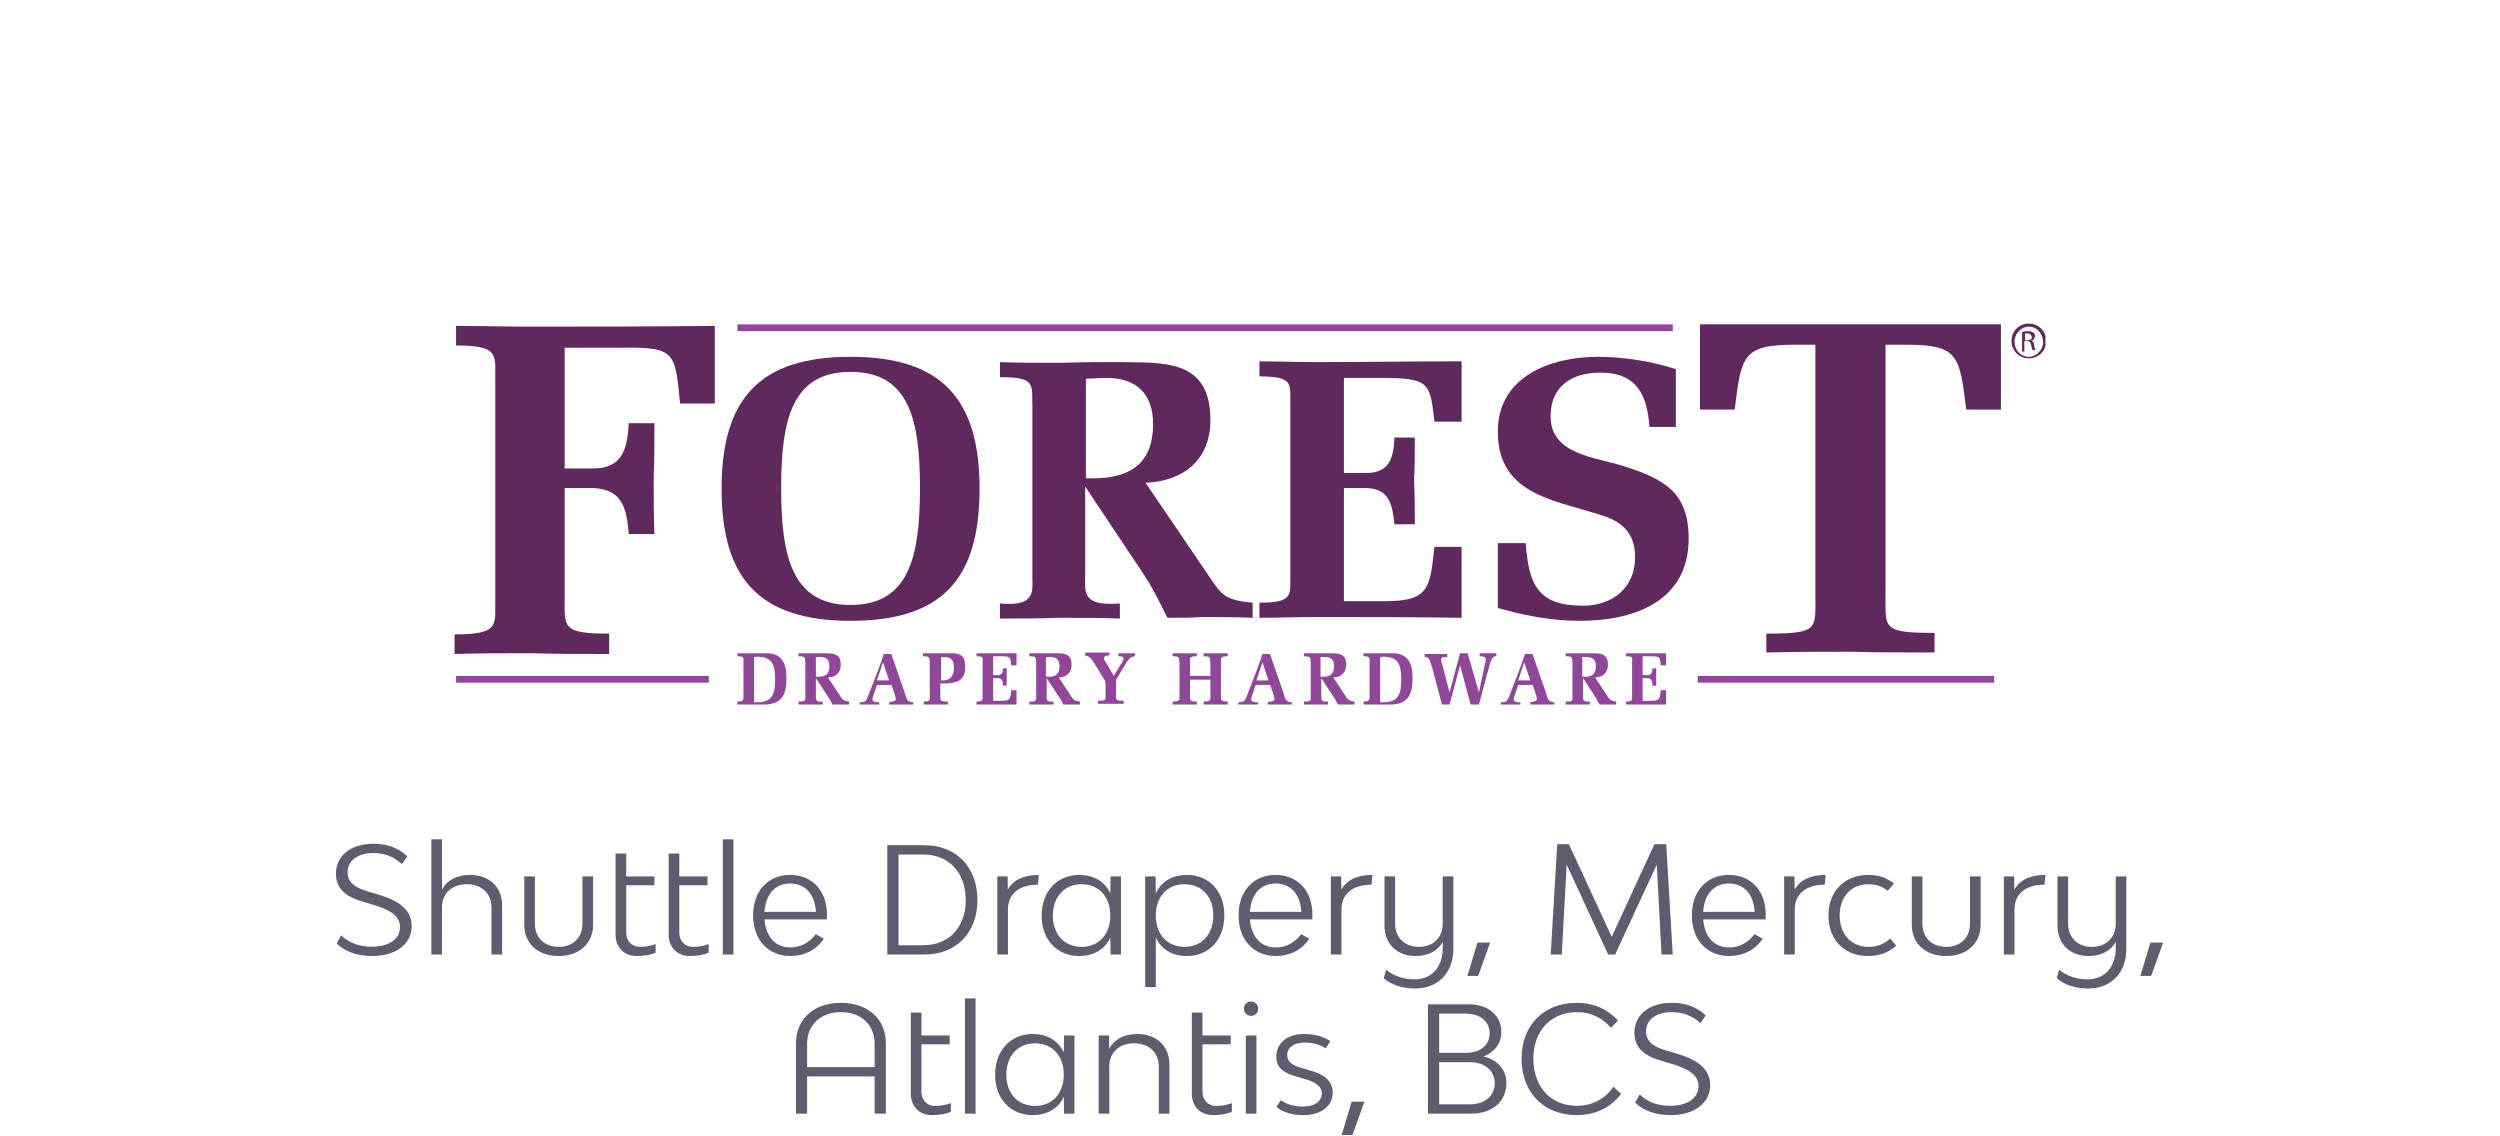
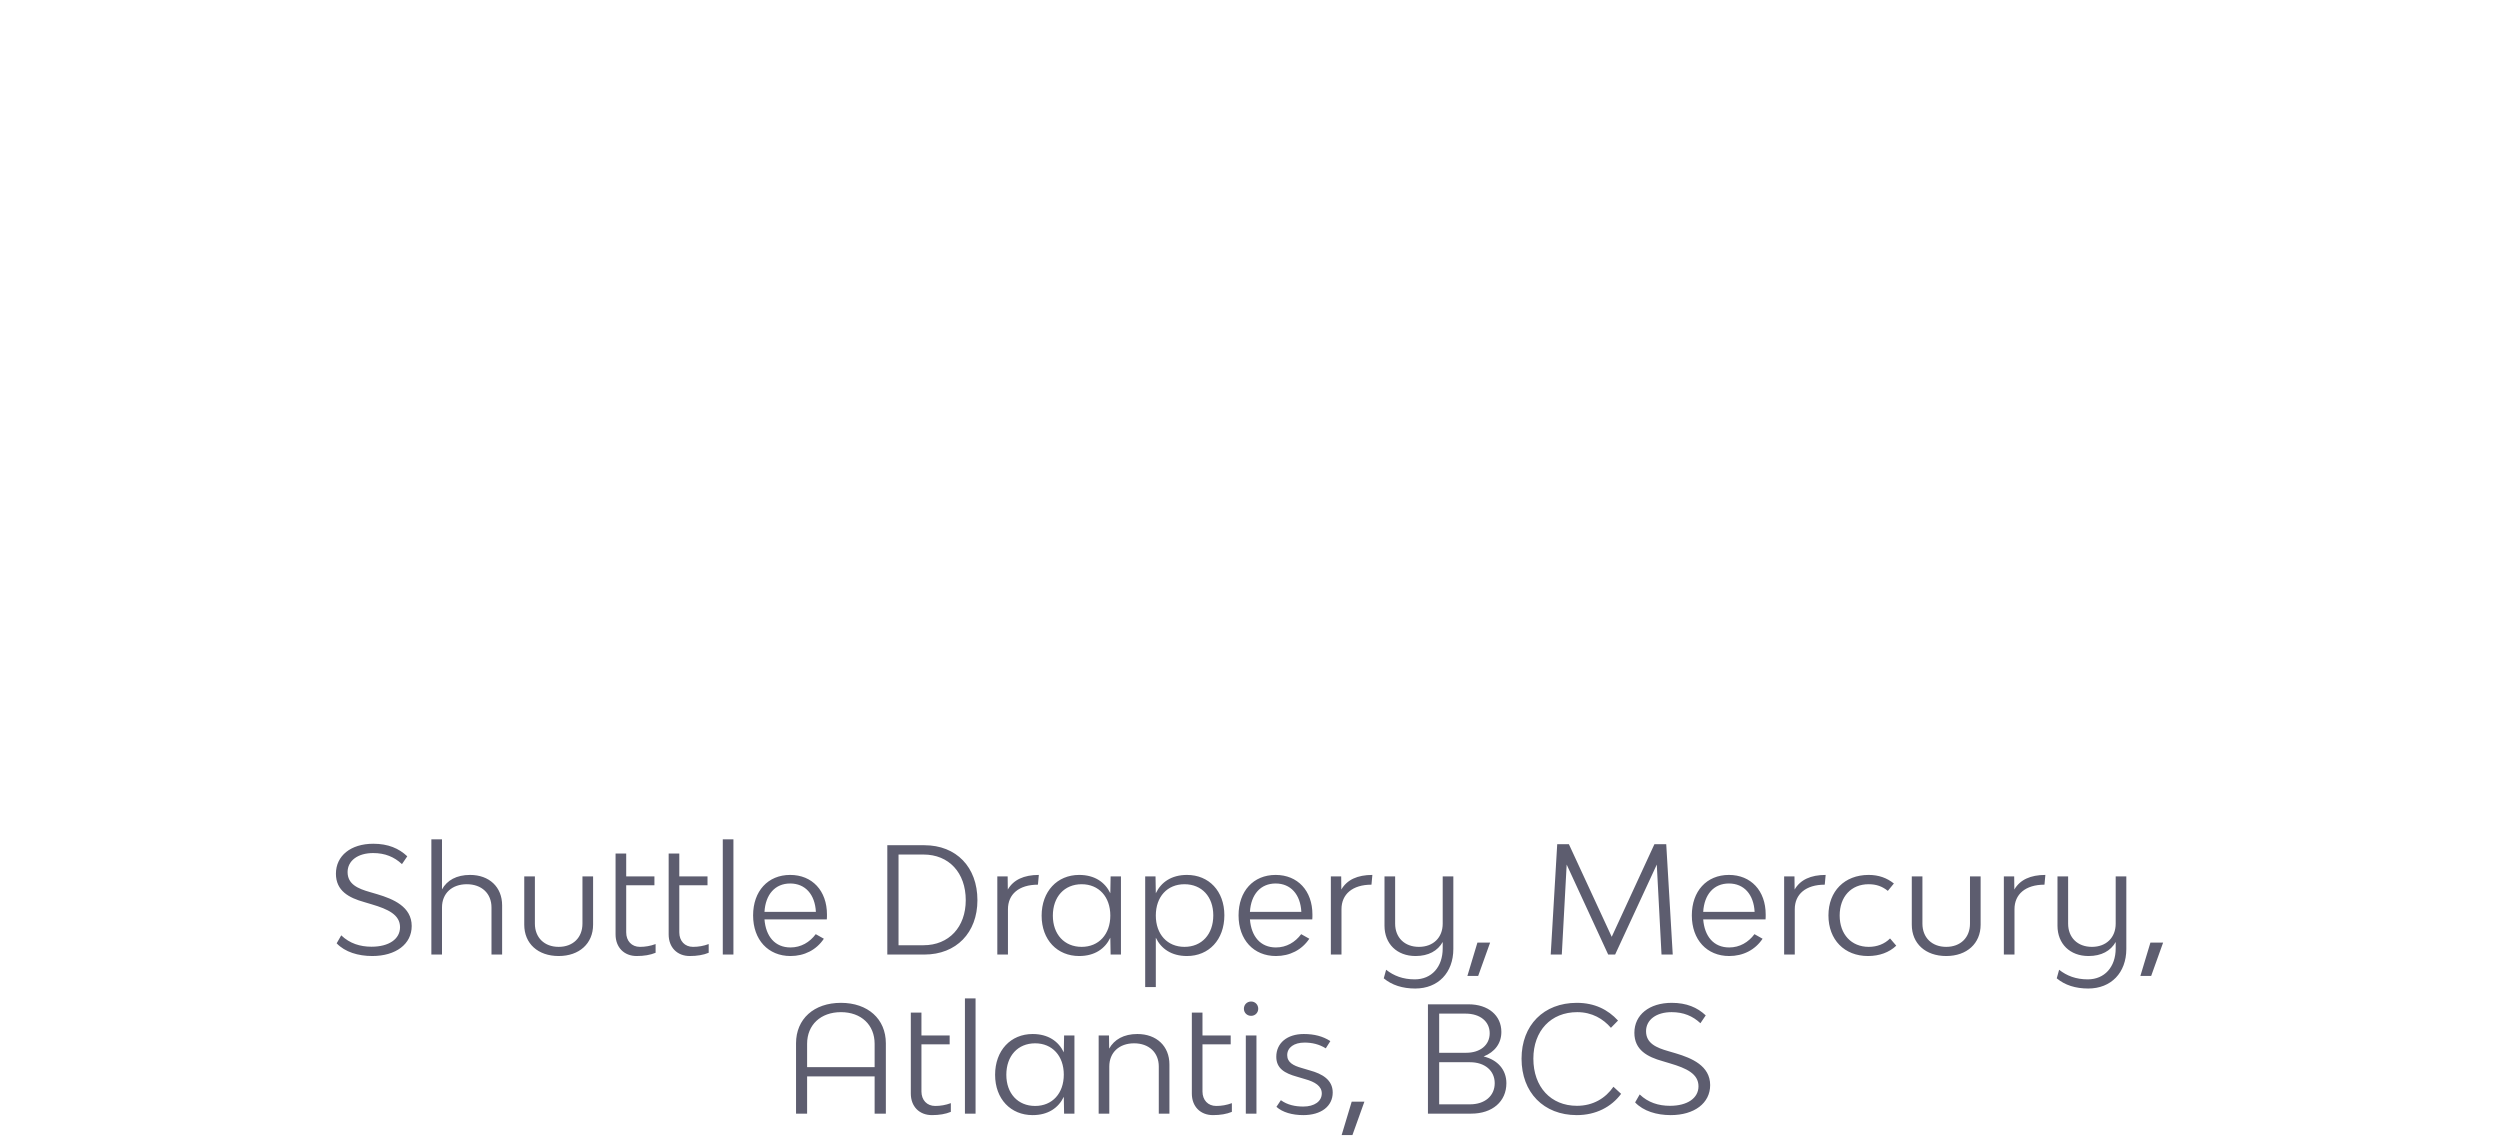
<svg xmlns="http://www.w3.org/2000/svg" width="220" height="100" viewBox="0 0 220 100" fill="none">
  <g clip-path="url(#clip0_3358_1451)">
    <path fill-rule="evenodd" clip-rule="evenodd" d="M74.85 54.632C82.949 54.632 86.202 50.914 86.202 43.015C86.202 35.115 82.883 31.398 74.85 31.398C66.818 31.398 63.499 35.115 63.499 43.015C63.499 50.848 66.752 54.632 74.85 54.632ZM74.85 53.237C69.673 53.237 68.743 48.923 68.743 42.948C68.743 36.974 69.673 32.725 74.85 32.725C80.028 32.725 80.957 36.974 80.957 42.948C80.957 48.923 80.028 53.237 74.85 53.237Z" fill="#60295E" />
    <path fill-rule="evenodd" clip-rule="evenodd" d="M95.562 33.323C96.159 33.323 96.757 33.257 97.354 33.257C100.009 33.257 101.47 34.651 101.47 37.306C101.47 41.156 99.014 42.218 95.562 42.085V33.323ZM100.806 42.484C104.125 42.351 106.515 40.492 106.515 36.974C106.515 31.531 102.399 31.929 98.217 31.863C96.624 31.863 95.031 31.863 93.504 31.929C91.313 31.929 89.454 31.929 87.994 31.863V33.19C91.247 33.19 90.782 33.854 90.849 35.845V50.45C90.782 51.711 91.446 53.437 87.994 53.105V54.432C89.521 54.432 91.313 54.432 93.172 54.366C95.031 54.366 96.889 54.366 98.549 54.432V53.105C95.097 53.37 95.495 52.043 95.495 50.45V42.816L100.54 50.383C101.403 51.644 102.067 53.038 102.731 54.366C103.793 54.366 104.789 54.366 105.785 54.3C107.179 54.3 108.639 54.3 110.232 54.366V53.038C108.042 52.839 107.577 52.441 106.714 51.18L100.806 42.484Z" fill="#60295E" />
    <path d="M113.552 50.383C113.485 52.242 114.016 53.038 110.83 53.038V54.366C112.224 54.366 114.016 54.3 115.875 54.3C120.124 54.3 124.372 54.3 128.621 54.366V48.126H126.231C125.832 51.777 125.766 52.906 121.85 52.906H118.265V42.948H120.256C122.248 43.015 122.513 44.342 122.712 46.135H124.505C124.505 44.873 124.505 43.612 124.438 42.285C124.505 41.023 124.505 39.762 124.505 38.501H122.712C122.646 40.293 122.248 41.621 120.256 41.621H118.265V33.257H121.451C125.832 33.257 125.832 33.655 126.231 37.107H128.621V31.796C124.372 31.796 120.124 31.863 115.875 31.863C114.016 31.863 112.158 31.796 110.83 31.796V33.124C114.016 33.124 113.485 33.854 113.552 35.779V50.383Z" fill="#60295E" />
    <path d="M147.406 32.46C145.149 31.73 142.627 31.398 140.635 31.398C136.453 31.398 131.807 33.124 131.807 37.97C131.807 43.811 137.25 44.01 141.498 45.537C143.158 46.201 143.888 47.33 143.888 49.055C143.888 51.711 141.897 53.304 139.308 53.304C135.325 53.304 134.528 51.445 134.263 47.794H131.807V53.503C134.196 54.167 136.453 54.632 139.042 54.632C143.822 54.632 148.601 52.906 148.601 47.396C148.601 43.28 146.411 42.152 142.892 41.023C140.436 40.227 136.453 40.028 136.453 36.642C136.453 33.987 138.312 32.792 140.835 32.792C144.021 32.792 144.95 34.717 145.149 37.571H147.473V32.46H147.406Z" fill="#60295E" />
    <path d="M155.505 57.42C158.094 57.353 160.483 57.353 162.873 57.353C165.263 57.42 167.653 57.42 170.242 57.42V55.694C165.595 55.694 165.927 55.295 165.927 52.308V30.336H167.719C172.366 30.336 172.432 31.265 173.03 36.044H176.083V28.543H149.597V36.044H152.65C153.248 31.331 153.314 30.336 157.961 30.336H159.753V52.374C159.753 55.362 160.085 55.76 155.438 55.76V57.42H155.505Z" fill="#60295E" />
-     <path d="M53.675 55.76C49.36 55.76 49.692 55.229 49.692 52.375V42.948H52.214C54.803 43.081 55.135 44.741 55.334 46.998H57.591C57.525 45.404 57.525 43.745 57.525 42.085C57.591 40.492 57.591 38.833 57.591 37.239H55.334C55.202 39.563 54.737 41.222 52.214 41.222H49.692V30.601H53.741C59.384 30.535 59.384 30.601 59.848 35.514H62.902V28.676C57.525 28.742 52.015 28.742 46.638 28.742C44.248 28.742 41.925 28.676 40.133 28.676V30.402C44.182 30.402 43.518 31.331 43.585 33.788V52.441C43.518 54.964 44.182 55.827 39.934 55.827V57.552C41.859 57.486 44.248 57.486 46.638 57.486C49.028 57.552 51.351 57.552 53.608 57.552V55.76H53.675Z" fill="#60295E" />
    <path d="M147.207 28.543H64.894V29.141H147.207V28.543Z" fill="#904799" />
-     <path d="M175.486 59.477H149.397V60.075H175.486V59.477Z" fill="#904799" />
+     <path d="M175.486 59.477H149.397V60.075H175.486V59.477" fill="#904799" />
    <path d="M62.371 59.477H40.133V60.075H62.371V59.477Z" fill="#904799" />
    <path fill-rule="evenodd" clip-rule="evenodd" d="M66.354 57.818C66.553 57.818 66.752 57.752 66.951 57.818C68.08 57.884 68.213 58.814 68.213 59.809C68.213 60.938 68.013 61.801 66.686 61.801C66.62 61.801 66.487 61.801 66.354 61.801V57.818ZM65.425 61.203C65.425 61.535 65.491 61.734 64.894 61.734V62C65.159 62 65.491 62 65.889 62C66.354 62 66.819 62 67.217 62C68.81 62 69.208 61.137 69.208 59.677C69.208 58.349 68.81 57.486 67.416 57.486C66.885 57.486 66.42 57.486 65.889 57.486C65.491 57.486 65.159 57.486 64.894 57.486V57.752C65.491 57.752 65.425 57.884 65.425 58.283V61.203Z" fill="#904799" />
    <path fill-rule="evenodd" clip-rule="evenodd" d="M71.864 57.818C71.996 57.818 72.129 57.818 72.196 57.818C72.727 57.818 72.992 58.083 72.992 58.614C72.992 59.411 72.528 59.61 71.797 59.544V57.818H71.864ZM72.859 59.61C73.523 59.61 73.988 59.212 73.988 58.482C73.988 57.42 73.191 57.486 72.328 57.486C71.996 57.486 71.665 57.486 71.399 57.486C70.934 57.486 70.602 57.486 70.27 57.486V57.752C70.934 57.752 70.802 57.884 70.868 58.283V61.203C70.868 61.469 71.001 61.801 70.27 61.734V62C70.602 62 70.934 62 71.333 62C71.731 62 72.063 62 72.395 62V61.734C71.731 61.801 71.797 61.535 71.797 61.203V59.677L72.793 61.203C72.992 61.469 73.125 61.734 73.258 62C73.457 62 73.656 62 73.855 62C74.121 62 74.453 62 74.718 62V61.734C74.253 61.668 74.187 61.602 73.988 61.336L72.859 59.61Z" fill="#904799" />
    <path fill-rule="evenodd" clip-rule="evenodd" d="M78.436 60.208L78.767 61.203C78.767 61.27 78.834 61.469 78.834 61.535C78.834 61.734 78.436 61.734 78.236 61.801V62.066C78.568 62.066 78.9 62.066 79.299 62.066C79.697 62.066 80.029 62.066 80.361 62.066V61.801C79.829 61.801 79.763 61.469 79.63 61.004L78.436 57.552C78.303 57.552 78.236 57.552 78.104 57.552C77.971 57.552 77.838 57.552 77.772 57.552C77.44 58.614 77.041 59.544 76.643 60.606C76.444 61.137 76.311 61.535 76.178 61.668C76.112 61.734 75.979 61.801 75.647 61.801V62.066C75.913 62.066 76.178 62.066 76.444 62.066C76.776 62.066 77.041 62.066 77.373 62.066V61.801C77.174 61.801 76.776 61.801 76.776 61.535C76.776 61.469 76.776 61.403 76.842 61.27L77.174 60.274H78.436V60.208ZM77.174 59.876L77.705 58.283L78.236 59.876H77.174Z" fill="#904799" />
    <path fill-rule="evenodd" clip-rule="evenodd" d="M82.75 60.141C82.95 60.141 83.082 60.141 83.348 60.141C84.344 60.075 84.941 59.809 84.941 58.681C84.941 57.752 84.609 57.486 83.68 57.486C83.016 57.486 82.75 57.486 82.286 57.486C81.888 57.486 81.555 57.486 81.224 57.486V57.752C81.888 57.752 81.755 57.884 81.821 58.283V61.203C81.821 61.602 81.888 61.734 81.29 61.734V62C81.555 62 81.954 62 82.286 62C82.684 62 83.016 62 83.414 62V61.734C82.75 61.734 82.75 61.668 82.75 61.203V60.141ZM82.75 57.818C82.883 57.818 82.95 57.818 83.082 57.818C83.746 57.818 83.945 58.15 83.945 58.747C83.945 59.477 83.613 59.942 82.817 59.876V57.818H82.75Z" fill="#904799" />
    <path d="M86.468 61.203C86.468 61.602 86.534 61.734 85.936 61.734V62C86.202 62 86.6 62 86.932 62C87.795 62 88.658 62 89.455 62V60.739H88.99C88.924 61.469 88.924 61.668 88.127 61.668H87.397V59.677H87.795C88.194 59.677 88.26 59.942 88.26 60.34H88.592C88.592 60.075 88.592 59.809 88.592 59.544C88.592 59.278 88.592 59.013 88.592 58.814H88.26C88.26 59.146 88.194 59.411 87.795 59.411H87.397V57.752H88.061C88.924 57.752 88.924 57.818 88.99 58.548H89.455V57.486C88.592 57.486 87.729 57.486 86.932 57.486C86.534 57.486 86.202 57.486 85.936 57.486V57.752C86.6 57.752 86.468 57.884 86.468 58.283V61.203Z" fill="#904799" />
    <path fill-rule="evenodd" clip-rule="evenodd" d="M92.11 57.818C92.243 57.818 92.375 57.818 92.442 57.818C92.973 57.818 93.238 58.083 93.238 58.614C93.238 59.411 92.774 59.61 92.043 59.544V57.818H92.11ZM93.172 59.61C93.836 59.61 94.3 59.212 94.3 58.482C94.3 57.42 93.504 57.486 92.641 57.486C92.309 57.486 92.043 57.486 91.712 57.486C91.247 57.486 90.915 57.486 90.583 57.486V57.752C91.247 57.752 91.114 57.884 91.18 58.283V61.203C91.18 61.469 91.313 61.801 90.583 61.734V62C90.849 62 91.247 62 91.645 62C92.043 62 92.375 62 92.707 62V61.734C92.043 61.801 92.11 61.535 92.11 61.203V59.677L93.106 61.203C93.305 61.469 93.437 61.734 93.57 62C93.769 62 93.969 62 94.168 62C94.433 62 94.765 62 95.031 62V61.734C94.566 61.668 94.5 61.602 94.3 61.336L93.172 59.61Z" fill="#904799" />
    <path d="M98.217 59.942C98.217 59.876 98.217 59.876 98.217 59.809L98.947 58.614C99.279 58.017 99.412 57.818 99.876 57.752V57.486C99.611 57.486 99.345 57.486 99.146 57.486C98.881 57.486 98.615 57.486 98.416 57.486V57.752C98.681 57.752 98.881 57.752 98.881 57.951C98.881 58.083 98.681 58.415 98.615 58.482L98.018 59.477L97.354 58.349C97.221 58.15 97.155 58.083 97.155 57.951C97.155 57.685 97.42 57.685 97.619 57.685V57.42C97.287 57.42 96.889 57.42 96.557 57.42C96.225 57.42 95.827 57.42 95.495 57.42V57.685C95.96 57.752 96.159 58.15 96.491 58.681L97.221 59.876C97.287 59.942 97.287 60.075 97.287 60.208V61.137C97.287 61.602 97.354 61.668 96.624 61.668V61.934C97.022 61.934 97.42 61.934 97.752 61.934C98.15 61.934 98.482 61.934 98.881 61.934V61.668C98.15 61.668 98.217 61.602 98.217 61.137V59.942Z" fill="#904799" />
-     <path d="M103.793 61.203C103.793 61.602 103.859 61.734 103.195 61.734V62C103.527 62 103.859 62 104.257 62C104.656 62 104.988 62 105.32 62V61.734C104.656 61.734 104.722 61.602 104.722 61.203V59.809H106.514V61.203C106.514 61.602 106.581 61.734 105.917 61.734V62C106.249 62 106.581 62 106.979 62C107.377 62 107.709 62 108.041 62V61.734C107.377 61.734 107.444 61.602 107.444 61.203V58.283C107.444 57.884 107.377 57.752 108.041 57.752V57.486C107.709 57.486 107.377 57.486 106.979 57.486C106.581 57.486 106.249 57.486 105.917 57.486V57.752C106.581 57.752 106.448 57.884 106.514 58.283V59.477H104.722V58.283C104.722 57.884 104.656 57.752 105.32 57.752V57.486C104.988 57.486 104.656 57.486 104.257 57.486C103.859 57.486 103.527 57.486 103.195 57.486V57.752C103.859 57.752 103.726 57.884 103.793 58.283V61.203Z" fill="#904799" />
    <path fill-rule="evenodd" clip-rule="evenodd" d="M111.759 60.208L112.091 61.203C112.091 61.27 112.157 61.469 112.157 61.535C112.157 61.734 111.759 61.734 111.56 61.801V62.066C111.892 62.066 112.223 62.066 112.622 62.066C113.02 62.066 113.352 62.066 113.684 62.066V61.801C113.153 61.801 113.086 61.469 112.954 61.004L111.759 57.552C111.626 57.552 111.56 57.552 111.427 57.552C111.294 57.552 111.161 57.552 111.095 57.552C110.763 58.614 110.365 59.544 109.966 60.606C109.767 61.137 109.635 61.535 109.502 61.668C109.435 61.734 109.303 61.801 108.971 61.801V62.066C109.236 62.066 109.502 62.066 109.767 62.066C110.099 62.066 110.365 62.066 110.697 62.066V61.801C110.497 61.801 110.099 61.801 110.099 61.535C110.099 61.469 110.099 61.403 110.166 61.27L110.497 60.274H111.759V60.208ZM110.564 59.876L111.095 58.283L111.626 59.876H110.564Z" fill="#904799" />
-     <path fill-rule="evenodd" clip-rule="evenodd" d="M116.273 57.818C116.406 57.818 116.538 57.818 116.605 57.818C117.136 57.818 117.401 58.083 117.401 58.614C117.401 59.411 116.937 59.61 116.207 59.544V57.818H116.273ZM117.335 59.61C117.999 59.61 118.463 59.212 118.463 58.482C118.463 57.42 117.667 57.486 116.804 57.486C116.472 57.486 116.14 57.486 115.875 57.486C115.41 57.486 115.078 57.486 114.746 57.486V57.752C115.41 57.752 115.277 57.884 115.344 58.283V61.203C115.344 61.469 115.476 61.801 114.746 61.734V62C115.012 62 115.41 62 115.808 62C116.207 62 116.538 62 116.87 62V61.734C116.207 61.801 116.273 61.535 116.273 61.203V59.677L117.269 61.203C117.468 61.469 117.601 61.734 117.733 62C117.932 62 118.132 62 118.331 62C118.596 62 118.928 62 119.194 62V61.734C118.729 61.668 118.663 61.602 118.463 61.336L117.335 59.61Z" fill="#904799" />
    <path fill-rule="evenodd" clip-rule="evenodd" d="M121.451 57.818C121.65 57.818 121.849 57.752 122.048 57.818C123.177 57.884 123.309 58.814 123.309 59.809C123.309 60.938 123.11 61.801 121.783 61.801C121.716 61.801 121.583 61.801 121.451 61.801V57.818ZM120.521 61.203C120.521 61.535 120.588 61.734 119.99 61.734V62C120.256 62 120.588 62 120.986 62C121.451 62 121.915 62 122.314 62C123.907 62 124.305 61.137 124.305 59.677C124.305 58.349 123.907 57.486 122.513 57.486C121.982 57.486 121.517 57.486 120.986 57.486C120.588 57.486 120.256 57.486 119.99 57.486V57.752C120.588 57.752 120.521 57.884 120.521 58.283V61.203Z" fill="#904799" />
    <path d="M129.416 62C129.549 62 129.682 62 129.815 62C129.948 62 130.014 62 130.147 62L131.076 58.548C131.209 58.017 131.408 57.685 131.673 57.752V57.486C131.408 57.486 131.209 57.486 130.943 57.486C130.678 57.486 130.479 57.486 130.213 57.486V57.752C130.412 57.752 130.744 57.752 130.744 58.017C130.744 58.15 130.744 58.283 130.678 58.415L130.147 60.938L129.151 57.486C129.018 57.486 128.952 57.486 128.819 57.486C128.686 57.486 128.554 57.486 128.487 57.486L127.558 60.938L126.96 58.614C126.894 58.415 126.828 58.216 126.828 58.084C126.828 57.818 126.96 57.818 127.359 57.818V57.552C127.027 57.552 126.695 57.552 126.363 57.552C126.031 57.552 125.765 57.552 125.367 57.552V57.818C125.765 57.818 125.765 57.951 126.031 58.747L126.894 62C127.027 62 127.159 62 127.226 62C127.359 62 127.425 62 127.558 62L128.487 58.548L129.416 62Z" fill="#904799" />
-     <path fill-rule="evenodd" clip-rule="evenodd" d="M134.86 60.208L135.192 61.203C135.192 61.27 135.259 61.469 135.259 61.535C135.259 61.734 134.86 61.734 134.661 61.801V62.066C134.993 62.066 135.325 62.066 135.723 62.066C136.122 62.066 136.453 62.066 136.785 62.066V61.801C136.254 61.801 136.188 61.469 136.055 61.004L134.86 57.552C134.728 57.552 134.661 57.552 134.528 57.552C134.396 57.552 134.329 57.552 134.196 57.552C133.865 58.614 133.466 59.544 133.068 60.606C132.869 61.137 132.736 61.535 132.603 61.668C132.537 61.734 132.404 61.801 132.072 61.801V62.066C132.338 62.066 132.603 62.066 132.869 62.066C133.201 62.066 133.466 62.066 133.798 62.066V61.801C133.599 61.801 133.201 61.801 133.201 61.535C133.201 61.469 133.201 61.403 133.267 61.27L133.599 60.274H134.86V60.208ZM133.599 59.876L134.13 58.283L134.661 59.876H133.599Z" fill="#904799" />
    <path fill-rule="evenodd" clip-rule="evenodd" d="M139.308 57.818C139.441 57.818 139.574 57.818 139.64 57.818C140.171 57.818 140.437 58.083 140.437 58.614C140.437 59.411 139.972 59.61 139.242 59.544V57.818H139.308ZM140.37 59.61C141.034 59.61 141.499 59.212 141.499 58.482C141.499 57.42 140.702 57.486 139.839 57.486C139.507 57.486 139.175 57.486 138.91 57.486C138.445 57.486 138.113 57.486 137.781 57.486V57.752C138.445 57.752 138.312 57.884 138.379 58.283V61.203C138.379 61.469 138.511 61.801 137.781 61.734V62C138.113 62 138.445 62 138.843 62C139.242 62 139.574 62 139.905 62V61.734C139.242 61.801 139.308 61.535 139.308 61.203V59.677L140.304 61.203C140.503 61.469 140.569 61.734 140.768 62C140.968 62 141.167 62 141.366 62C141.631 62 141.963 62 142.229 62V61.734C141.764 61.668 141.698 61.602 141.499 61.336L140.37 59.61Z" fill="#904799" />
    <path d="M143.623 61.203C143.623 61.602 143.689 61.734 143.092 61.734V62C143.357 62 143.756 62 144.088 62C144.95 62 145.813 62 146.61 62V60.739H146.145C146.079 61.469 146.079 61.668 145.282 61.668H144.552V59.677H144.951C145.349 59.677 145.415 59.942 145.415 60.34H145.747C145.747 60.075 145.747 59.809 145.747 59.544C145.747 59.278 145.747 59.013 145.747 58.814H145.415C145.415 59.146 145.349 59.411 144.951 59.411H144.552V57.752H145.216C146.079 57.752 146.079 57.818 146.145 58.548H146.61V57.486C145.747 57.486 144.884 57.486 144.088 57.486C143.689 57.486 143.357 57.486 143.092 57.486V57.752C143.756 57.752 143.623 57.884 143.623 58.283V61.203Z" fill="#904799" />
    <path d="M178.539 28.477C179.402 28.477 180.066 29.141 180.066 30.004C180.066 30.867 179.402 31.531 178.539 31.531C177.677 31.531 177.013 30.867 177.013 30.004C177.013 29.141 177.677 28.477 178.539 28.477ZM178.539 28.742C177.876 28.742 177.278 29.34 177.278 30.07C177.278 30.8 177.809 31.398 178.539 31.398C179.203 31.398 179.801 30.8 179.801 30.07C179.734 29.274 179.203 28.742 178.539 28.742ZM178.208 30.933H177.942V29.207C178.075 29.207 178.208 29.141 178.407 29.141C178.672 29.141 178.871 29.207 178.938 29.274C179.071 29.34 179.071 29.473 179.071 29.605C179.071 29.805 178.938 29.937 178.739 30.004C178.871 30.004 179.004 30.137 179.004 30.402C179.071 30.668 179.071 30.8 179.137 30.8H178.871C178.805 30.734 178.805 30.601 178.739 30.336C178.672 30.137 178.606 30.004 178.34 30.004H178.141V30.933H178.208ZM178.208 29.937H178.407C178.606 29.937 178.805 29.871 178.805 29.672C178.805 29.539 178.672 29.34 178.407 29.34C178.34 29.34 178.274 29.34 178.208 29.34V29.937Z" fill="#60295E" />
  </g>
  <path d="M32.759 84.13C31.524 84.13 30.354 83.779 29.626 83.012L30.029 82.31C30.77 83.025 31.693 83.311 32.694 83.311C34.228 83.311 35.203 82.635 35.203 81.595C35.203 80.503 34.163 80.009 32.707 79.58L32.057 79.385C30.705 79.008 29.561 78.397 29.561 76.889C29.561 75.303 30.874 74.25 32.85 74.25C34.15 74.25 35.099 74.653 35.84 75.355L35.372 76.044C34.696 75.407 33.877 75.069 32.837 75.069C31.485 75.069 30.588 75.745 30.588 76.746C30.588 77.812 31.498 78.202 32.551 78.501L33.214 78.696C34.605 79.112 36.23 79.788 36.23 81.491C36.23 83.077 34.839 84.13 32.759 84.13ZM41.366 76.993C43.056 76.993 44.187 78.059 44.187 79.671V84H43.251V79.853C43.251 78.618 42.38 77.812 41.08 77.812C39.767 77.812 38.896 78.618 38.896 79.853V84H37.96V73.86H38.896V78.267C39.338 77.461 40.183 76.993 41.366 76.993ZM49.163 84.13C47.343 84.13 46.134 83.038 46.134 81.374V77.123H47.07V81.283C47.07 82.505 47.902 83.324 49.163 83.324C50.424 83.324 51.256 82.505 51.256 81.283V77.123H52.192V81.374C52.192 83.025 50.983 84.13 49.163 84.13ZM56.315 83.324C56.783 83.324 57.238 83.246 57.693 83.077V83.844C57.225 84.039 56.666 84.13 56.029 84.13C54.911 84.13 54.17 83.363 54.17 82.232V75.108H55.106V77.123H57.589V77.903H55.106V82.05C55.106 82.804 55.587 83.324 56.315 83.324ZM60.987 83.324C61.455 83.324 61.91 83.246 62.365 83.077V83.844C61.897 84.039 61.338 84.13 60.701 84.13C59.583 84.13 58.842 83.363 58.842 82.232V75.108H59.778V77.123H62.261V77.903H59.778V82.05C59.778 82.804 60.259 83.324 60.987 83.324ZM63.605 84V73.86H64.541V84H63.605ZM72.773 80.477C72.773 80.594 72.773 80.802 72.76 80.906H67.274C67.391 82.401 68.197 83.376 69.562 83.376C70.485 83.376 71.252 82.921 71.785 82.206L72.5 82.609C71.837 83.597 70.784 84.13 69.562 84.13C67.599 84.13 66.273 82.7 66.273 80.555C66.273 78.423 67.573 76.993 69.536 76.993C71.473 76.993 72.773 78.384 72.773 80.477ZM69.536 77.747C68.21 77.747 67.365 78.709 67.274 80.243H71.798C71.72 78.709 70.862 77.747 69.536 77.747ZM81.346 74.38C84.154 74.38 86.013 76.304 86.013 79.216C86.013 82.076 84.154 84 81.346 84H78.083V74.38H81.346ZM81.268 83.181C83.504 83.181 84.986 81.582 84.986 79.216C84.986 76.798 83.504 75.199 81.268 75.199H79.071V83.181H81.268ZM88.687 78.28C89.181 77.422 90.104 76.993 91.417 76.993L91.339 77.851C89.662 77.851 88.7 78.696 88.7 80.009V84H87.764V77.123H88.674L88.687 78.28ZM97.734 77.123H98.644V84H97.734L97.708 82.518C97.24 83.493 96.33 84.13 94.965 84.13C93.041 84.13 91.663 82.713 91.663 80.581C91.663 78.436 93.041 76.993 94.965 76.993C96.33 76.993 97.24 77.63 97.708 78.605L97.734 77.123ZM95.186 83.324C96.694 83.324 97.708 82.219 97.708 80.568C97.708 78.917 96.694 77.812 95.186 77.812C93.665 77.812 92.651 78.917 92.651 80.581C92.651 82.219 93.665 83.324 95.186 83.324ZM104.455 76.993C106.379 76.993 107.744 78.41 107.744 80.542C107.744 82.7 106.379 84.13 104.455 84.13C103.09 84.13 102.18 83.493 101.712 82.518V86.86H100.776V77.123H101.686L101.712 78.605C102.18 77.63 103.09 76.993 104.455 76.993ZM104.234 83.324C105.755 83.324 106.769 82.219 106.769 80.555C106.769 78.904 105.755 77.812 104.234 77.812C102.726 77.812 101.712 78.904 101.712 80.568C101.712 82.219 102.726 83.324 104.234 83.324ZM115.493 80.477C115.493 80.594 115.493 80.802 115.48 80.906H109.994C110.111 82.401 110.917 83.376 112.282 83.376C113.205 83.376 113.972 82.921 114.505 82.206L115.22 82.609C114.557 83.597 113.504 84.13 112.282 84.13C110.319 84.13 108.993 82.7 108.993 80.555C108.993 78.423 110.293 76.993 112.256 76.993C114.193 76.993 115.493 78.384 115.493 80.477ZM112.256 77.747C110.93 77.747 110.085 78.709 109.994 80.243H114.518C114.44 78.709 113.582 77.747 112.256 77.747ZM118.038 78.28C118.532 77.422 119.455 76.993 120.768 76.993L120.69 77.851C119.013 77.851 118.051 78.696 118.051 80.009V84H117.115V77.123H118.025L118.038 78.28ZM126.958 77.123H127.894V83.506C127.894 85.599 126.555 86.99 124.54 86.99C123.422 86.99 122.486 86.691 121.771 86.093L121.979 85.339C122.655 85.872 123.461 86.184 124.501 86.184C125.983 86.184 126.958 85.092 126.958 83.454V82.895C126.516 83.675 125.71 84.13 124.566 84.13C122.928 84.13 121.836 83.051 121.836 81.465V77.123H122.772V81.283C122.772 82.505 123.604 83.324 124.865 83.324C126.126 83.324 126.958 82.505 126.958 81.283V77.123ZM129.129 85.885L130.013 82.947H131.131L130.078 85.885H129.129ZM147.201 84H146.213L145.797 76.083L142.131 84H141.52L137.867 76.083L137.438 84H136.463L137.035 74.289H138.062L141.832 82.44L145.589 74.289H146.629L147.201 84ZM155.381 80.477C155.381 80.594 155.381 80.802 155.368 80.906H149.882C149.999 82.401 150.805 83.376 152.17 83.376C153.093 83.376 153.86 82.921 154.393 82.206L155.108 82.609C154.445 83.597 153.392 84.13 152.17 84.13C150.207 84.13 148.881 82.7 148.881 80.555C148.881 78.423 150.181 76.993 152.144 76.993C154.081 76.993 155.381 78.384 155.381 80.477ZM152.144 77.747C150.818 77.747 149.973 78.709 149.882 80.243H154.406C154.328 78.709 153.47 77.747 152.144 77.747ZM157.927 78.28C158.421 77.422 159.344 76.993 160.657 76.993L160.579 77.851C158.902 77.851 157.94 78.696 157.94 80.009V84H157.004V77.123H157.914L157.927 78.28ZM164.387 84.13C162.307 84.13 160.903 82.7 160.903 80.555C160.903 78.423 162.32 76.993 164.439 76.993C165.323 76.993 166.038 77.253 166.662 77.747L166.129 78.397C165.635 77.994 165.102 77.812 164.439 77.812C162.905 77.812 161.891 78.904 161.891 80.568C161.891 82.219 162.918 83.324 164.452 83.324C165.167 83.324 165.843 83.077 166.324 82.583L166.87 83.22C166.246 83.818 165.375 84.13 164.387 84.13ZM171.266 84.13C169.446 84.13 168.237 83.038 168.237 81.374V77.123H169.173V81.283C169.173 82.505 170.005 83.324 171.266 83.324C172.527 83.324 173.359 82.505 173.359 81.283V77.123H174.295V81.374C174.295 83.025 173.086 84.13 171.266 84.13ZM177.262 78.28C177.756 77.422 178.679 76.993 179.992 76.993L179.914 77.851C178.237 77.851 177.275 78.696 177.275 80.009V84H176.339V77.123H177.249L177.262 78.28ZM186.181 77.123H187.117V83.506C187.117 85.599 185.778 86.99 183.763 86.99C182.645 86.99 181.709 86.691 180.994 86.093L181.202 85.339C181.878 85.872 182.684 86.184 183.724 86.184C185.206 86.184 186.181 85.092 186.181 83.454V82.895C185.739 83.675 184.933 84.13 183.789 84.13C182.151 84.13 181.059 83.051 181.059 81.465V77.123H181.995V81.283C181.995 82.505 182.827 83.324 184.088 83.324C185.349 83.324 186.181 82.505 186.181 81.283V77.123ZM188.353 85.885L189.237 82.947H190.355L189.302 85.885H188.353ZM74.003 88.25C76.369 88.25 77.955 89.667 77.955 91.812V98H76.967V94.724H71.026V98H70.051V91.812C70.051 89.667 71.624 88.25 74.003 88.25ZM71.026 93.905H76.967V91.851C76.967 90.187 75.784 89.069 74.003 89.069C72.222 89.069 71.026 90.187 71.026 91.851V93.905ZM82.296 97.324C82.764 97.324 83.219 97.246 83.674 97.077V97.844C83.206 98.039 82.647 98.13 82.01 98.13C80.892 98.13 80.151 97.363 80.151 96.232V89.108H81.087V91.123H83.57V91.903H81.087V96.05C81.087 96.804 81.568 97.324 82.296 97.324ZM84.914 98V87.86H85.85V98H84.914ZM93.64 91.123H94.55V98H93.64L93.614 96.518C93.146 97.493 92.236 98.13 90.871 98.13C88.947 98.13 87.569 96.713 87.569 94.581C87.569 92.436 88.947 90.993 90.871 90.993C92.236 90.993 93.146 91.63 93.614 92.605L93.64 91.123ZM91.092 97.324C92.6 97.324 93.614 96.219 93.614 94.568C93.614 92.917 92.6 91.812 91.092 91.812C89.571 91.812 88.557 92.917 88.557 94.581C88.557 96.219 89.571 97.324 91.092 97.324ZM100.088 90.993C101.778 90.993 102.909 92.059 102.909 93.671V98H101.973V93.853C101.973 92.618 101.102 91.812 99.802 91.812C98.489 91.812 97.618 92.618 97.618 93.853V98H96.682V91.123H97.592L97.605 92.28C98.06 91.474 98.892 90.993 100.088 90.993ZM107.027 97.324C107.495 97.324 107.95 97.246 108.405 97.077V97.844C107.937 98.039 107.378 98.13 106.741 98.13C105.623 98.13 104.882 97.363 104.882 96.232V89.108H105.818V91.123H108.301V91.903H105.818V96.05C105.818 96.804 106.299 97.324 107.027 97.324ZM110.1 89.394C109.736 89.394 109.463 89.121 109.463 88.77C109.463 88.406 109.736 88.133 110.1 88.133C110.451 88.133 110.724 88.406 110.724 88.77C110.724 89.121 110.451 89.394 110.1 89.394ZM109.632 98V91.123H110.568V98H109.632ZM114.692 98.13C113.717 98.13 112.859 97.883 112.326 97.402L112.716 96.817C113.288 97.233 113.977 97.376 114.692 97.376C115.667 97.376 116.317 96.921 116.317 96.219C116.317 95.569 115.706 95.205 114.874 94.971L114.133 94.75C113.054 94.451 112.313 94.022 112.313 92.995C112.313 91.786 113.275 90.993 114.731 90.993C115.654 90.993 116.408 91.188 117.071 91.617L116.668 92.254C116.083 91.89 115.459 91.747 114.796 91.747C113.886 91.747 113.275 92.176 113.275 92.852C113.275 93.489 113.808 93.775 114.549 93.983L115.29 94.204C116.33 94.49 117.279 95.01 117.279 96.141C117.279 97.337 116.278 98.13 114.692 98.13ZM118.065 99.885L118.949 96.947H120.067L119.014 99.885H118.065ZM130.56 92.969C131.795 93.268 132.562 94.139 132.562 95.322C132.562 96.934 131.327 98 129.468 98H125.659V88.38H129.234C130.963 88.38 132.12 89.355 132.12 90.811C132.12 91.825 131.535 92.579 130.56 92.969ZM126.647 89.199V92.644H129.026C130.274 92.644 131.093 91.955 131.093 90.928C131.093 89.888 130.248 89.199 128.974 89.199H126.647ZM129.364 97.181C130.664 97.181 131.535 96.44 131.535 95.322C131.535 94.217 130.664 93.476 129.364 93.476H126.647V97.181H129.364ZM138.758 98.13C135.846 98.13 133.896 96.141 133.896 93.164C133.896 90.213 135.846 88.25 138.758 88.25C140.331 88.25 141.501 88.848 142.385 89.81L141.761 90.447C141.085 89.667 140.11 89.069 138.797 89.069C136.483 89.069 134.936 90.707 134.936 93.164C134.936 95.647 136.47 97.311 138.771 97.311C140.201 97.311 141.293 96.635 141.982 95.634L142.658 96.258C141.8 97.415 140.435 98.13 138.758 98.13ZM147.023 98.13C145.788 98.13 144.618 97.779 143.89 97.012L144.293 96.31C145.034 97.025 145.957 97.311 146.958 97.311C148.492 97.311 149.467 96.635 149.467 95.595C149.467 94.503 148.427 94.009 146.971 93.58L146.321 93.385C144.969 93.008 143.825 92.397 143.825 90.889C143.825 89.303 145.138 88.25 147.114 88.25C148.414 88.25 149.363 88.653 150.104 89.355L149.636 90.044C148.96 89.407 148.141 89.069 147.101 89.069C145.749 89.069 144.852 89.745 144.852 90.746C144.852 91.812 145.762 92.202 146.815 92.501L147.478 92.696C148.869 93.112 150.494 93.788 150.494 95.491C150.494 97.077 149.103 98.13 147.023 98.13Z" fill="#5D5D6F" />
  <defs>
    <clipPath id="clip0_3358_1451">
-       <rect width="140" height="33.523" fill="white" transform="translate(40 28.477)" />
-     </clipPath>
+       </clipPath>
  </defs>
</svg>